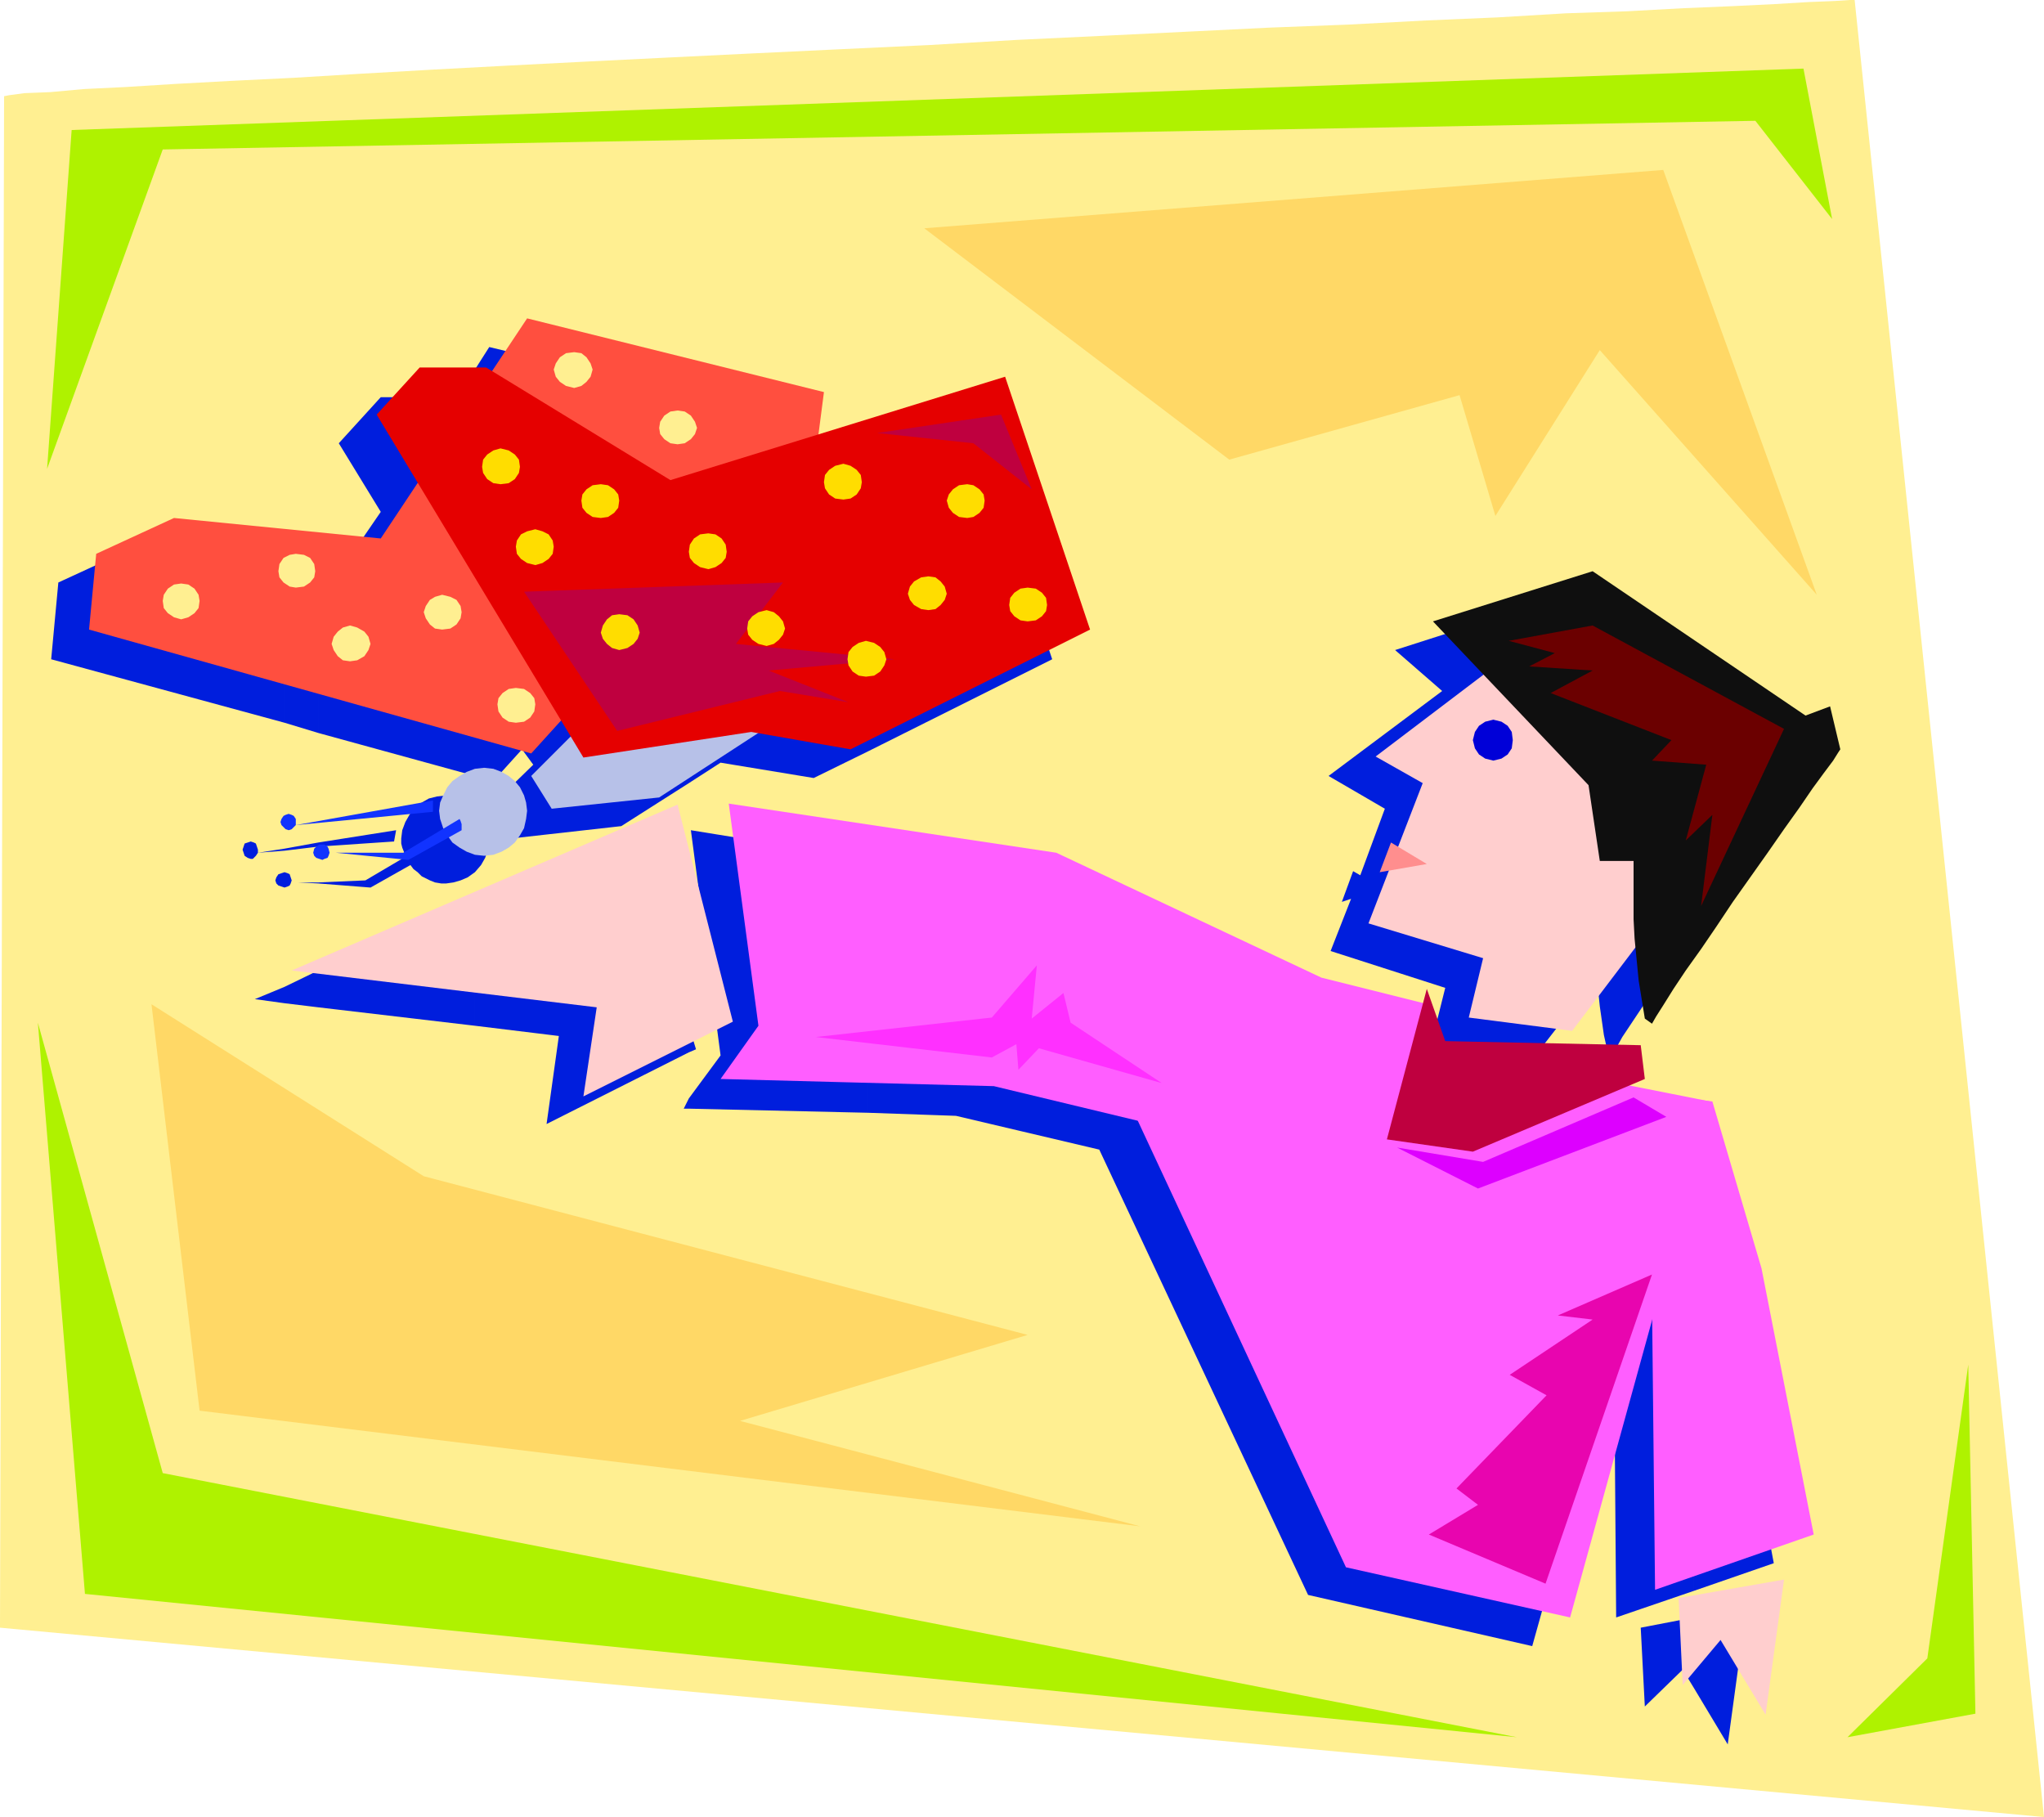
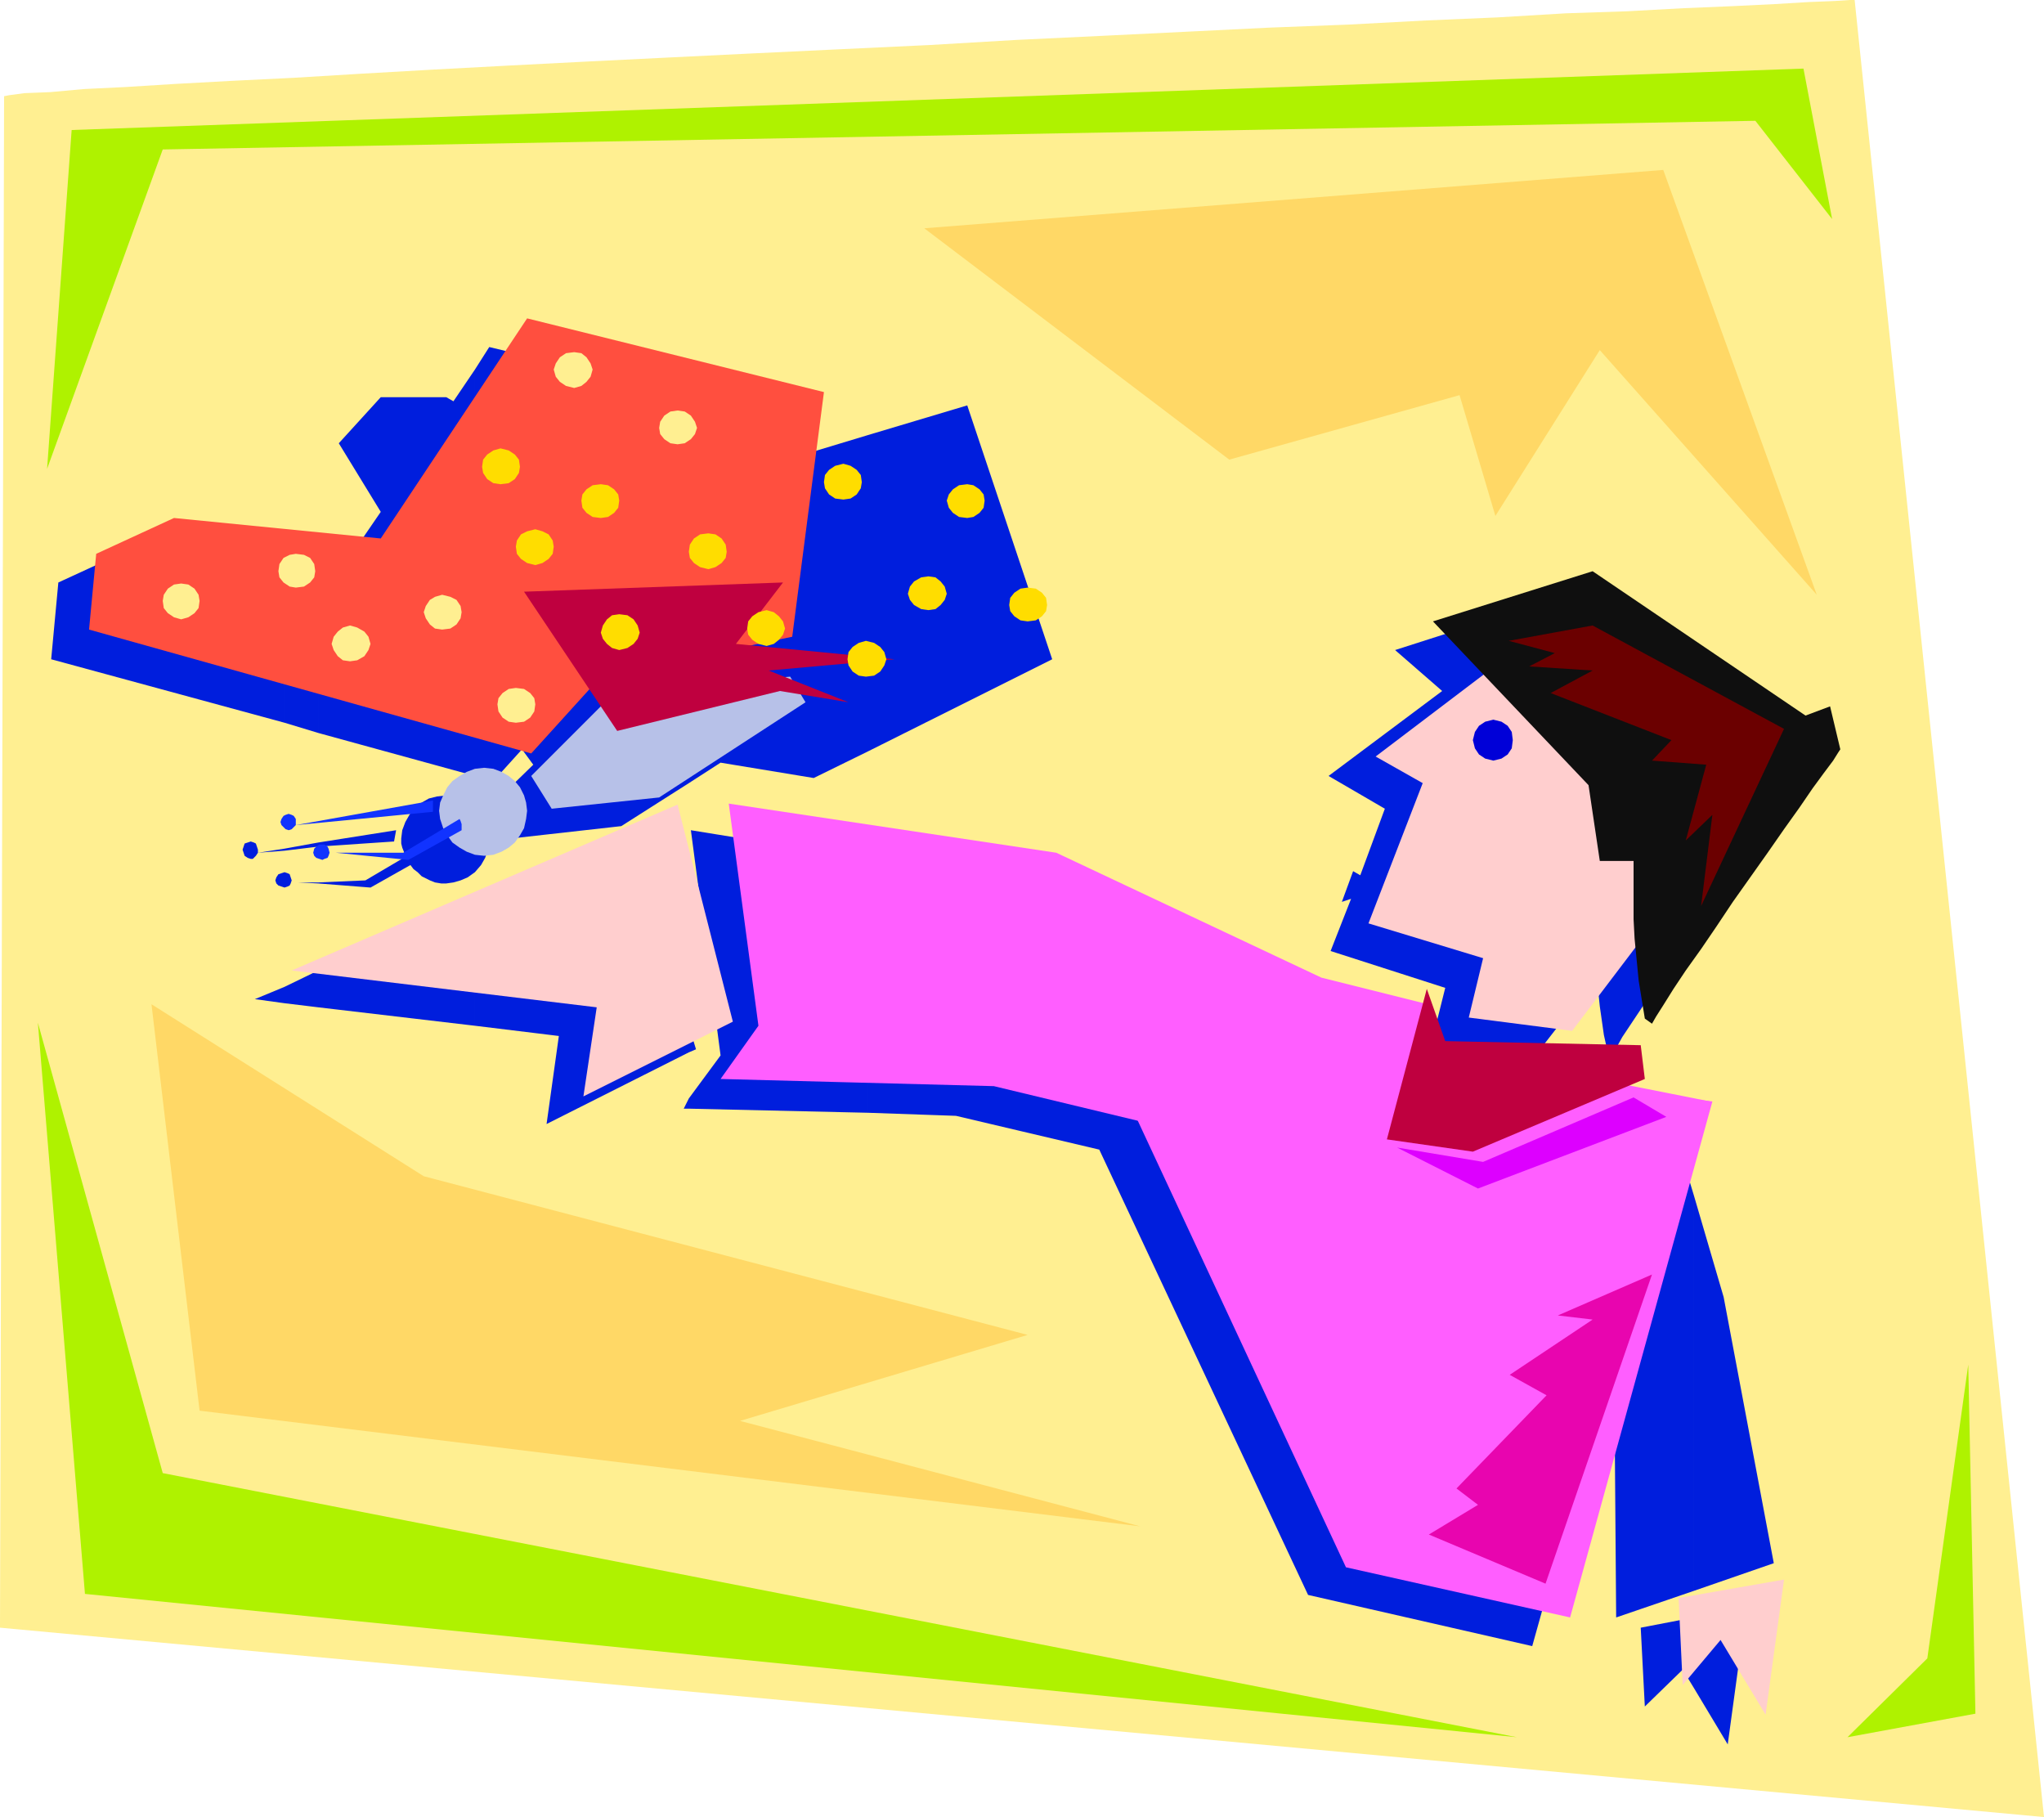
<svg xmlns="http://www.w3.org/2000/svg" fill-rule="evenodd" height="170.4" preserveAspectRatio="none" stroke-linecap="round" viewBox="0 0 1997 1775" width="1.997in">
  <style>.pen1{stroke:none}.brush2{fill:#ffef91}.brush7{fill:#bf003f}.brush10{fill:#ff5eff}.brush11{fill:#ffcece}</style>
  <path class="pen1 brush2" d="M4 94 0 1590l1997 185L1812 0h-5l-15 1-25 1-33 2-41 2-48 2-55 3-60 2-67 4-70 3-75 4-78 3-81 4-82 4-84 4-85 5-85 4-84 4-82 4-81 4-78 4-75 4-70 4-66 4-61 3-55 3-48 3-41 2-33 3-25 1-15 2-5 1z" />
  <path class="pen1" d="M1655 1649v-69l51-8-18 132-33-55zm0-95v-386l29 99 49 260-78 27zm0-644V679l70 48 25-10 11 43-2 3-7 10-11 15-14 20-16 22-18 26-19 27-19 27zM848 425l97-29 83 248-180 90V425zm807 254v231l-15 21-13 20-13 18-11 17-10 15-8 12-5 9-3 6-6 1-4-18-4-28-3-29-63 81-99-14 14-56-112-36 20-51-9 3 11-30 7 4 24-65-55-32 111-83-46-40 156-50 136 94zm0 489-19-63-4-1-78-15 16-8-4-31-191 4-16-59-4 14-101-25-259-124-147-21v248l86 3 140 33 204 435 219 50 80-286 2 258 76-26v-386zm0 412v69l-11-18-37 36-4-77 52-10zM673 386l94 25-5 40 86-26v309l-53 26-91-15-31 20V386zm175 453v248l-175-4v-10l31-42-29-220 173 28zm-175 189 7-3-7-23v26zM482 785l39-38-11-15-28 31-18-5V361l14-22 195 47v379l-66 42-107 12-18-34zm191 217-48-187-161 69v118l82 10-12 86 139-70v-26zm0 71v10h-5l5-10zM464 852l6-7 4-7 3-9 1-10-1-9-3-8-4-7-6-7v64zm0-94-153-42V550l24 4 37-54-41-67 41-45h64l7 4 21-31v397zm0 30v64l-7 5-7 3-7 2-7 1h-5l-6-1-5-2-4-2-4-2-4-4-4-3-3-4-39 22-51-4v-1l46-2 39-23-1-4-2-5-1-4v-5l1-8 3-8 4-7 5-7 7-5 7-4 8-2 9-1 7 1 7 2 7 3 7 5zm0 96v118l-153-18v-36l153-64zm-153-57 74-5 2-11-76 12v4zm0-111-33-10V547l33 3v166zm0 107v4l-33 4v-2l33-6zm0 39v1l-20-1h20zm0 86v36l-33-4v-16l33-16zm-33-81v-15l3 1 2 1 1 3 1 3-1 3-1 2-2 1-3 1zm0-161L50 644l7-75 76-35 145 13v159zm0 123v2l-26 2-2 3-1 1-2 2h-2l-3-1-3-2-1-3-1-3 1-3 1-3 3-1 3-1 3 1 2 1 1 3 1 3v3l26-4zm0 23v15l-3-1-3-1-2-2-1-3 1-3 2-3 3-1 3-1zm0 112v16l-29-4 29-12z" style="fill:#001edd" />
  <path class="pen1" d="m473 750-9 1-8 3-7 4-7 5-5 6-4 8-3 7-1 8 1 8 3 9 4 7 5 7 7 5 7 4 8 3 9 1 9-1 8-3 7-4 6-5 5-7 4-7 2-9 1-8-1-8-2-7-4-8-5-6-6-5-7-4-8-3-9-1zm46 8 83-83 170-14 15 25-143 93-105 11-20-32z" style="fill:#b7c1e8" />
  <path class="pen1" style="fill:#ff4f3f" d="M519 736 87 615l7-74 76-35 202 20 143-215 290 72-31 239-187 39-68 75z" />
-   <path class="pen1" style="fill:#e50000" d="M570 740 368 405l42-46h65l180 110 327-101 83 247-234 117-97-17-164 25z" />
  <path class="pen1 brush7" d="m512 578 91 136 159-39 67 11-78-31 123-11-155-15 46-60-253 9z" />
  <path class="pen1" d="m489 438-7 2-6 4-4 5-1 7 1 6 4 6 6 4 7 1 8-1 6-4 4-6 1-6-1-7-4-5-6-4-8-2zm34 79-8 2-6 3-4 6-1 6 1 7 4 5 6 4 8 2 7-2 6-4 4-5 1-7-1-6-4-6-6-3-7-2zm64-44-8 1-6 4-4 5-1 6 1 7 4 5 6 4 8 1 7-1 6-4 4-5 1-7-1-6-4-5-6-4-7-1zm18 127-7 1-5 4-4 6-2 7 2 6 4 5 5 4 7 2 8-2 6-4 4-5 2-6-2-7-4-6-6-4-8-1zm87-79-8 1-6 4-4 6-1 7 1 6 4 5 6 4 8 2 7-2 6-4 4-5 1-6-1-7-4-6-6-4-7-1zm57 75-8 2-6 4-4 5-1 7 1 6 4 5 6 4 8 2 7-2 5-4 4-5 2-6-2-7-4-5-5-4-7-2zm75-143-8 2-6 4-4 5-1 7 1 6 4 6 6 4 8 1 7-1 6-4 4-6 1-6-1-7-4-5-6-4-7-2zm22 173-7 2-6 4-4 5-1 7 1 6 4 6 6 4 7 1 8-1 6-4 4-6 2-6-2-7-4-5-6-4-8-2zm61-63-7 1-7 4-4 5-2 7 2 6 4 5 7 4 7 1 7-1 5-4 4-5 2-6-2-7-4-5-5-4-7-1zm38-90-8 1-6 4-4 5-2 6 2 7 4 5 6 4 8 1 6-1 6-4 4-5 1-7-1-6-4-5-6-4-6-1zm59 101-7 1-6 4-4 5-1 7 1 6 4 5 6 4 7 1 8-1 6-4 4-5 1-6-1-7-4-5-6-4-8-1z" style="fill:#fd0" />
  <path class="pen1 brush2" d="m177 570-7 1-6 4-4 6-1 6 1 7 4 5 6 4 7 2 7-2 6-4 4-5 1-7-1-6-4-6-6-4-7-1zm112-29-6 1-6 3-4 6-1 7 1 6 4 5 6 4 6 1 8-1 6-4 4-5 1-6-1-7-4-6-6-3-8-1zm53 70-7 2-5 4-4 5-2 7 2 6 4 6 5 4 7 1 7-1 7-4 4-6 2-6-2-7-4-5-7-4-7-2zm90-30-7 2-5 3-4 6-2 6 2 6 4 6 5 4 7 1 8-1 6-4 4-6 1-6-1-6-4-6-6-3-8-2zm72 91-7 1-6 4-4 5-1 6 1 7 4 6 6 4 7 1 8-1 6-4 4-6 1-7-1-6-4-5-6-4-8-1zm57-328-8 1-6 4-4 6-2 6 2 7 4 5 6 4 8 2 7-2 5-4 4-5 2-7-2-6-4-6-5-4-7-1zm101 57-7 1-6 4-4 6-1 6 1 6 4 5 6 4 7 1 7-1 6-4 4-5 2-6-2-6-4-6-6-4-7-1z" />
  <path class="pen1" d="m289 806 134-24v11l-134 13zm160-6-55 33h-66l71 7 52-29v-6l-1-3-1-2zm-167-5-3 1-2 1-2 3-1 3 1 3 2 2 2 2 3 1 3-1 2-2 2-2v-6l-2-3-2-1-3-1zm33 30h-3l-3 2-2 2-1 4 1 3 2 2 3 1 3 1 2-1 3-1 1-2 1-3-1-4-1-2-3-2h-2z" style="fill:#13f" />
-   <path class="pen1 brush7" d="m857 423 121-18 30 73-57-45-94-10z" />
  <path class="pen1 brush10" d="m1101 1072 214 459 219 49 139-504-382-45-190 41z" />
  <path class="pen1 brush10" d="m1391 980-100-25-259-122-320-48 29 217-37 52 267 7 441 106 259-91-96-19-160-17-3-9-7-20-8-20-6-11z" />
  <path class="pen1 brush7" d="m1394 966 18 51 191 4 4 33-168 71-84-12 39-147z" />
  <path class="pen1 brush11" d="M662 786 285 948l298 36-13 87 146-73-54-212z" />
-   <path class="pen1 brush10" d="m1673 1076 48 163 51 260-155 54-4-377 60-100z" />
  <path class="pen1 brush11" d="m1640 1561 4 85 37-44 44 73 18-132-103 18z" />
  <path class="pen1" style="fill:#d0f" d="m1365 1121 84 14 147-63 32 19-184 70-79-40z" />
  <path class="pen1" style="fill:#e805af" d="m1510 1547 104-302-92 40 34 4-81 54 36 20-88 91 21 16-48 29 114 48z" />
-   <path class="pen1" style="fill:#ff30ff" d="m797 1013 172-19 44-51-5 52 31-25 7 29 89 59-120-34-20 21-2-25-24 13-172-20z" />
  <path class="pen1 brush11" d="m1489 629-145 110 46 26-53 137 112 34-14 58 101 13 170-224-217-154z" />
  <path class="pen1" style="fill:#0f0f0f" d="m1400 607 156-49 208 141 24-9 10 42-2 3-5 8-9 12-11 15-13 19-15 21-16 23-17 24-17 24-16 24-15 22-15 21-12 18-10 16-7 11-4 7-7-5-6-37-4-41-1-19v-57h-33l-11-74-152-160z" />
  <path class="pen1" style="fill:#0000d8" d="m1459 703-8 2-6 4-4 6-2 8 2 8 4 6 6 4 8 2 8-2 6-4 4-6 1-8-1-8-4-6-6-4-8-2z" />
  <path class="pen1" style="fill:#6b0000" d="m1474 626 82-15 187 101-81 173 11-89-26 25 20-74-53-4 19-20-118-46 41-22-62-4 25-13-45-12z" />
-   <path class="pen1" style="fill:#ff8e8e" d="m1359 823-11 29 46-8-35-21z" />
  <path class="pen1" d="m37 999 46 558 1399 140-1323-258L37 999zm9-541 24-331 1692-60 28 147-75-96-1556 28L46 458zm1759 1239 125-23-7-341-40 287-78 77z" style="fill:#aff200" />
  <path class="pen1" d="m903 223 722-57 150 415-212-239-102 162-35-118-225 63-298-226zM148 981l47 397 919 113-391-103 281-84-590-155-266-168z" style="fill:#ffd866" />
</svg>